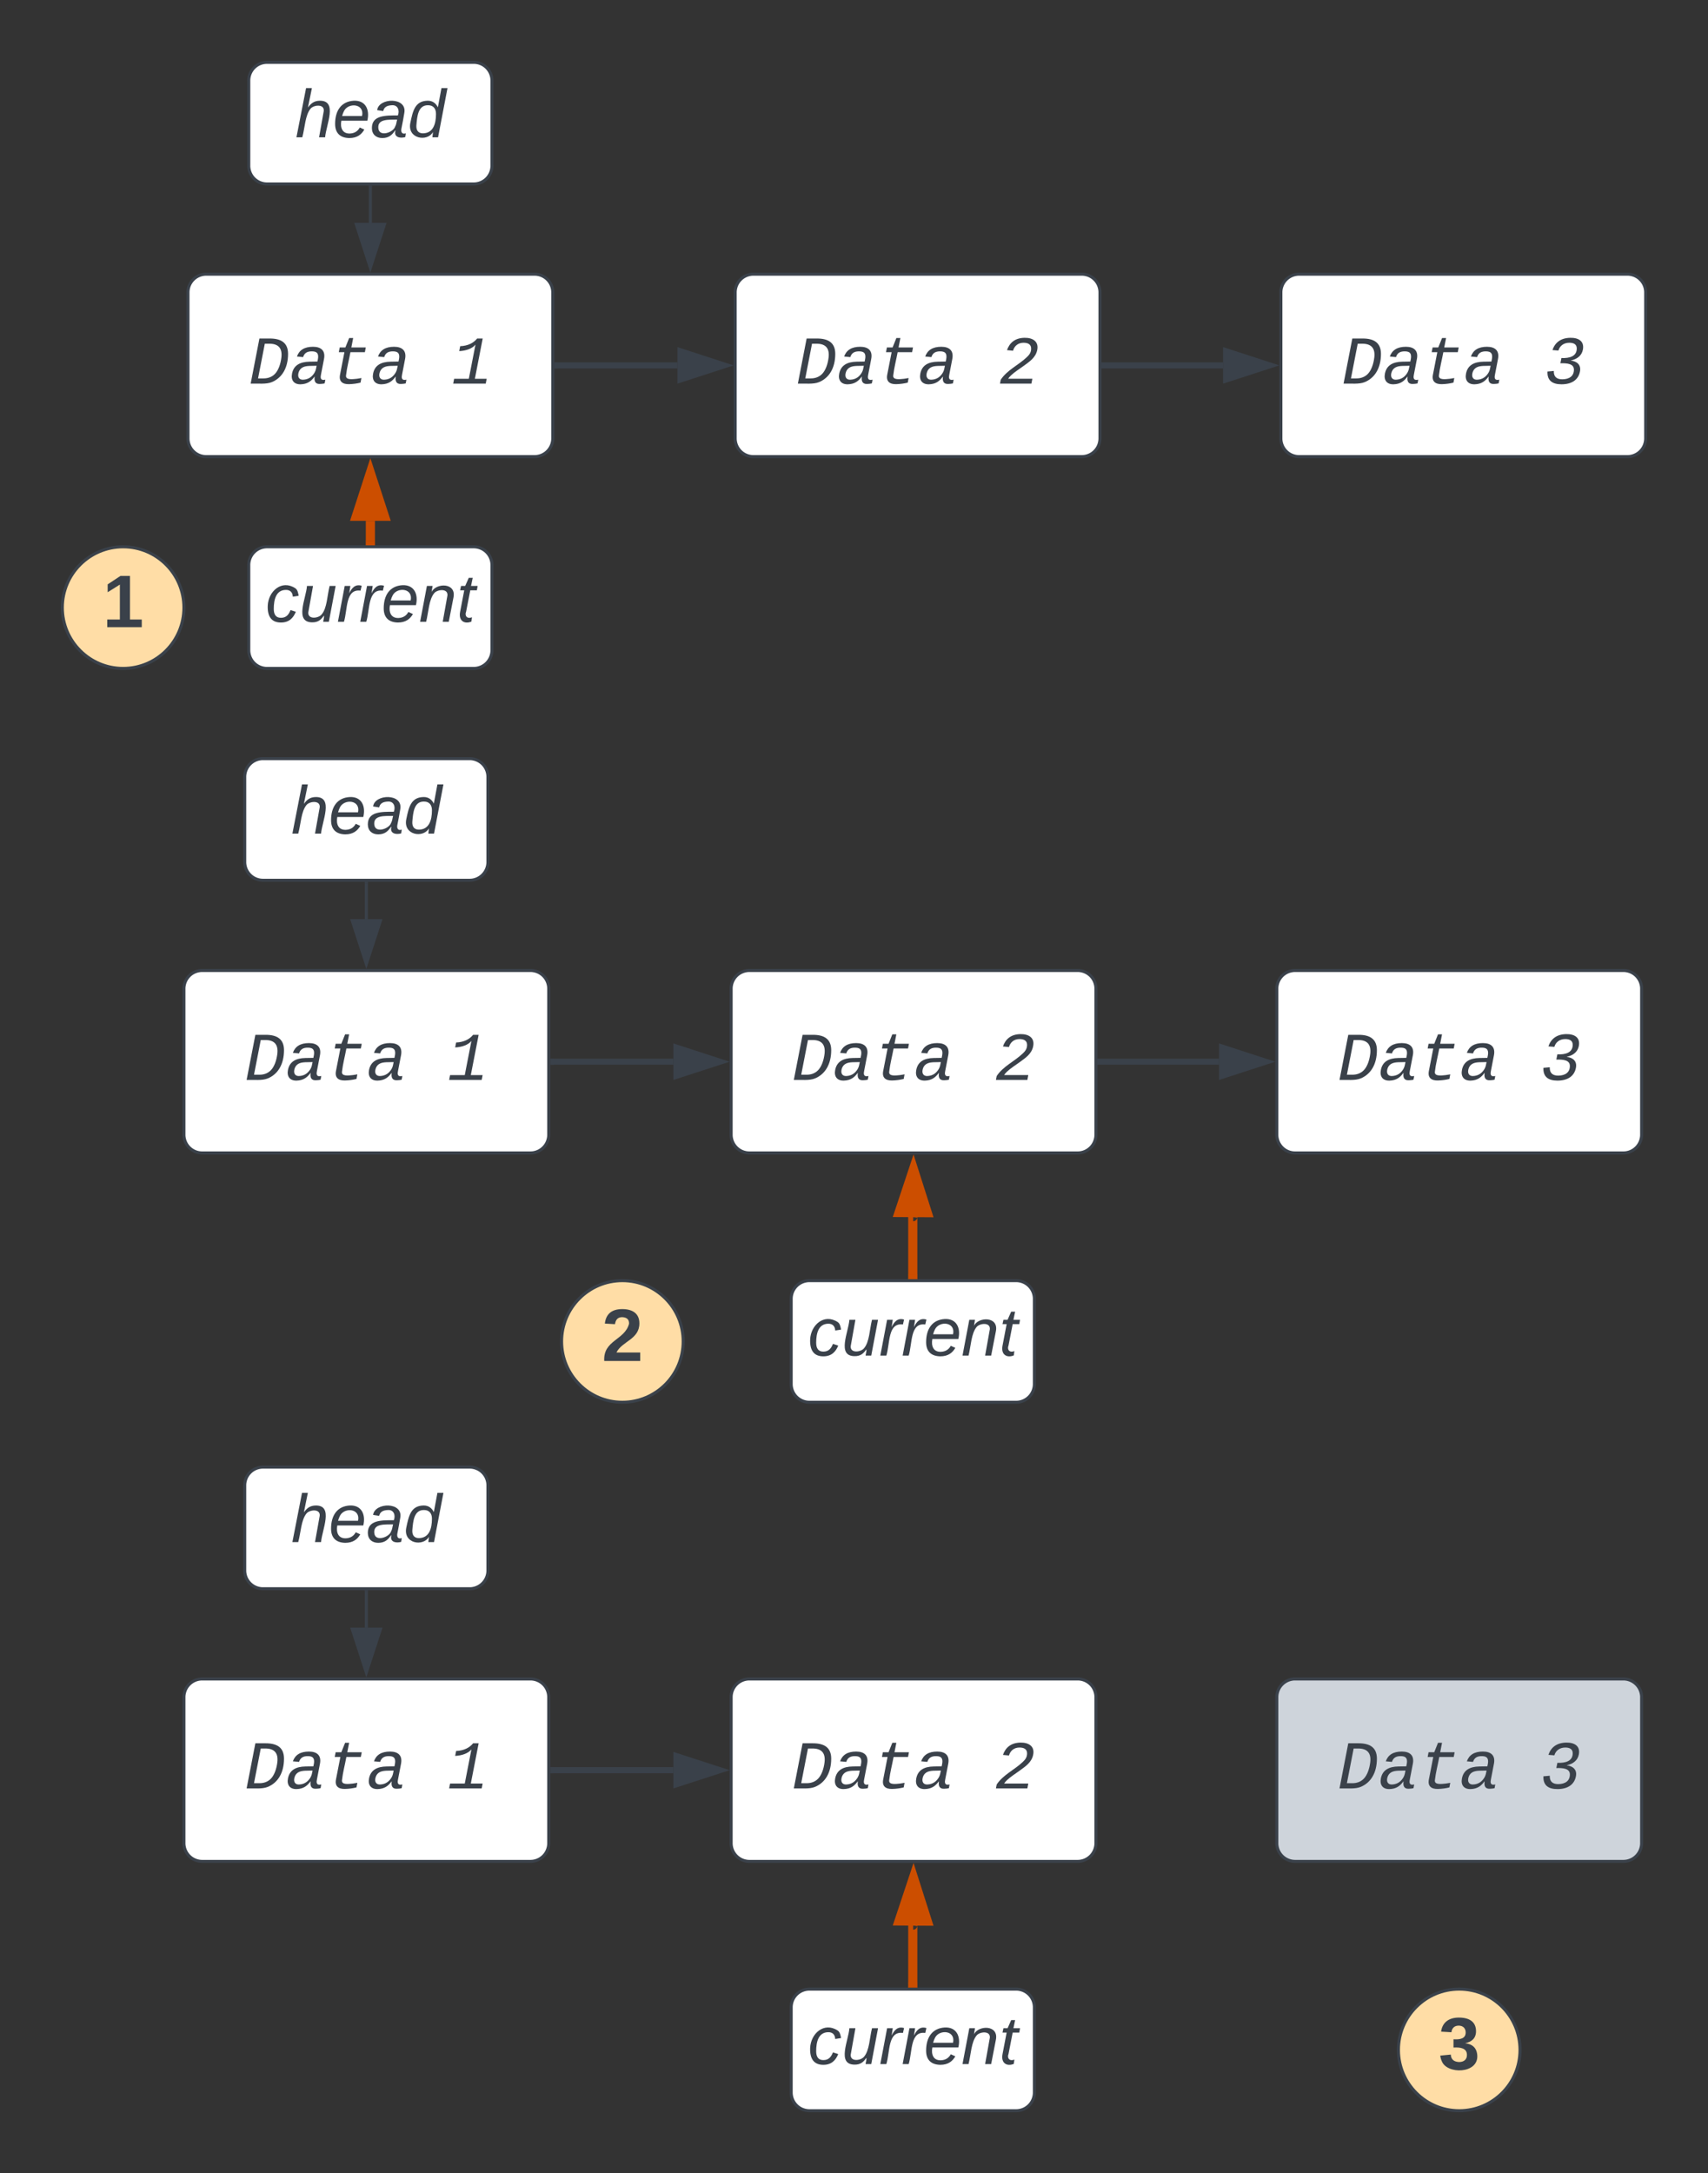
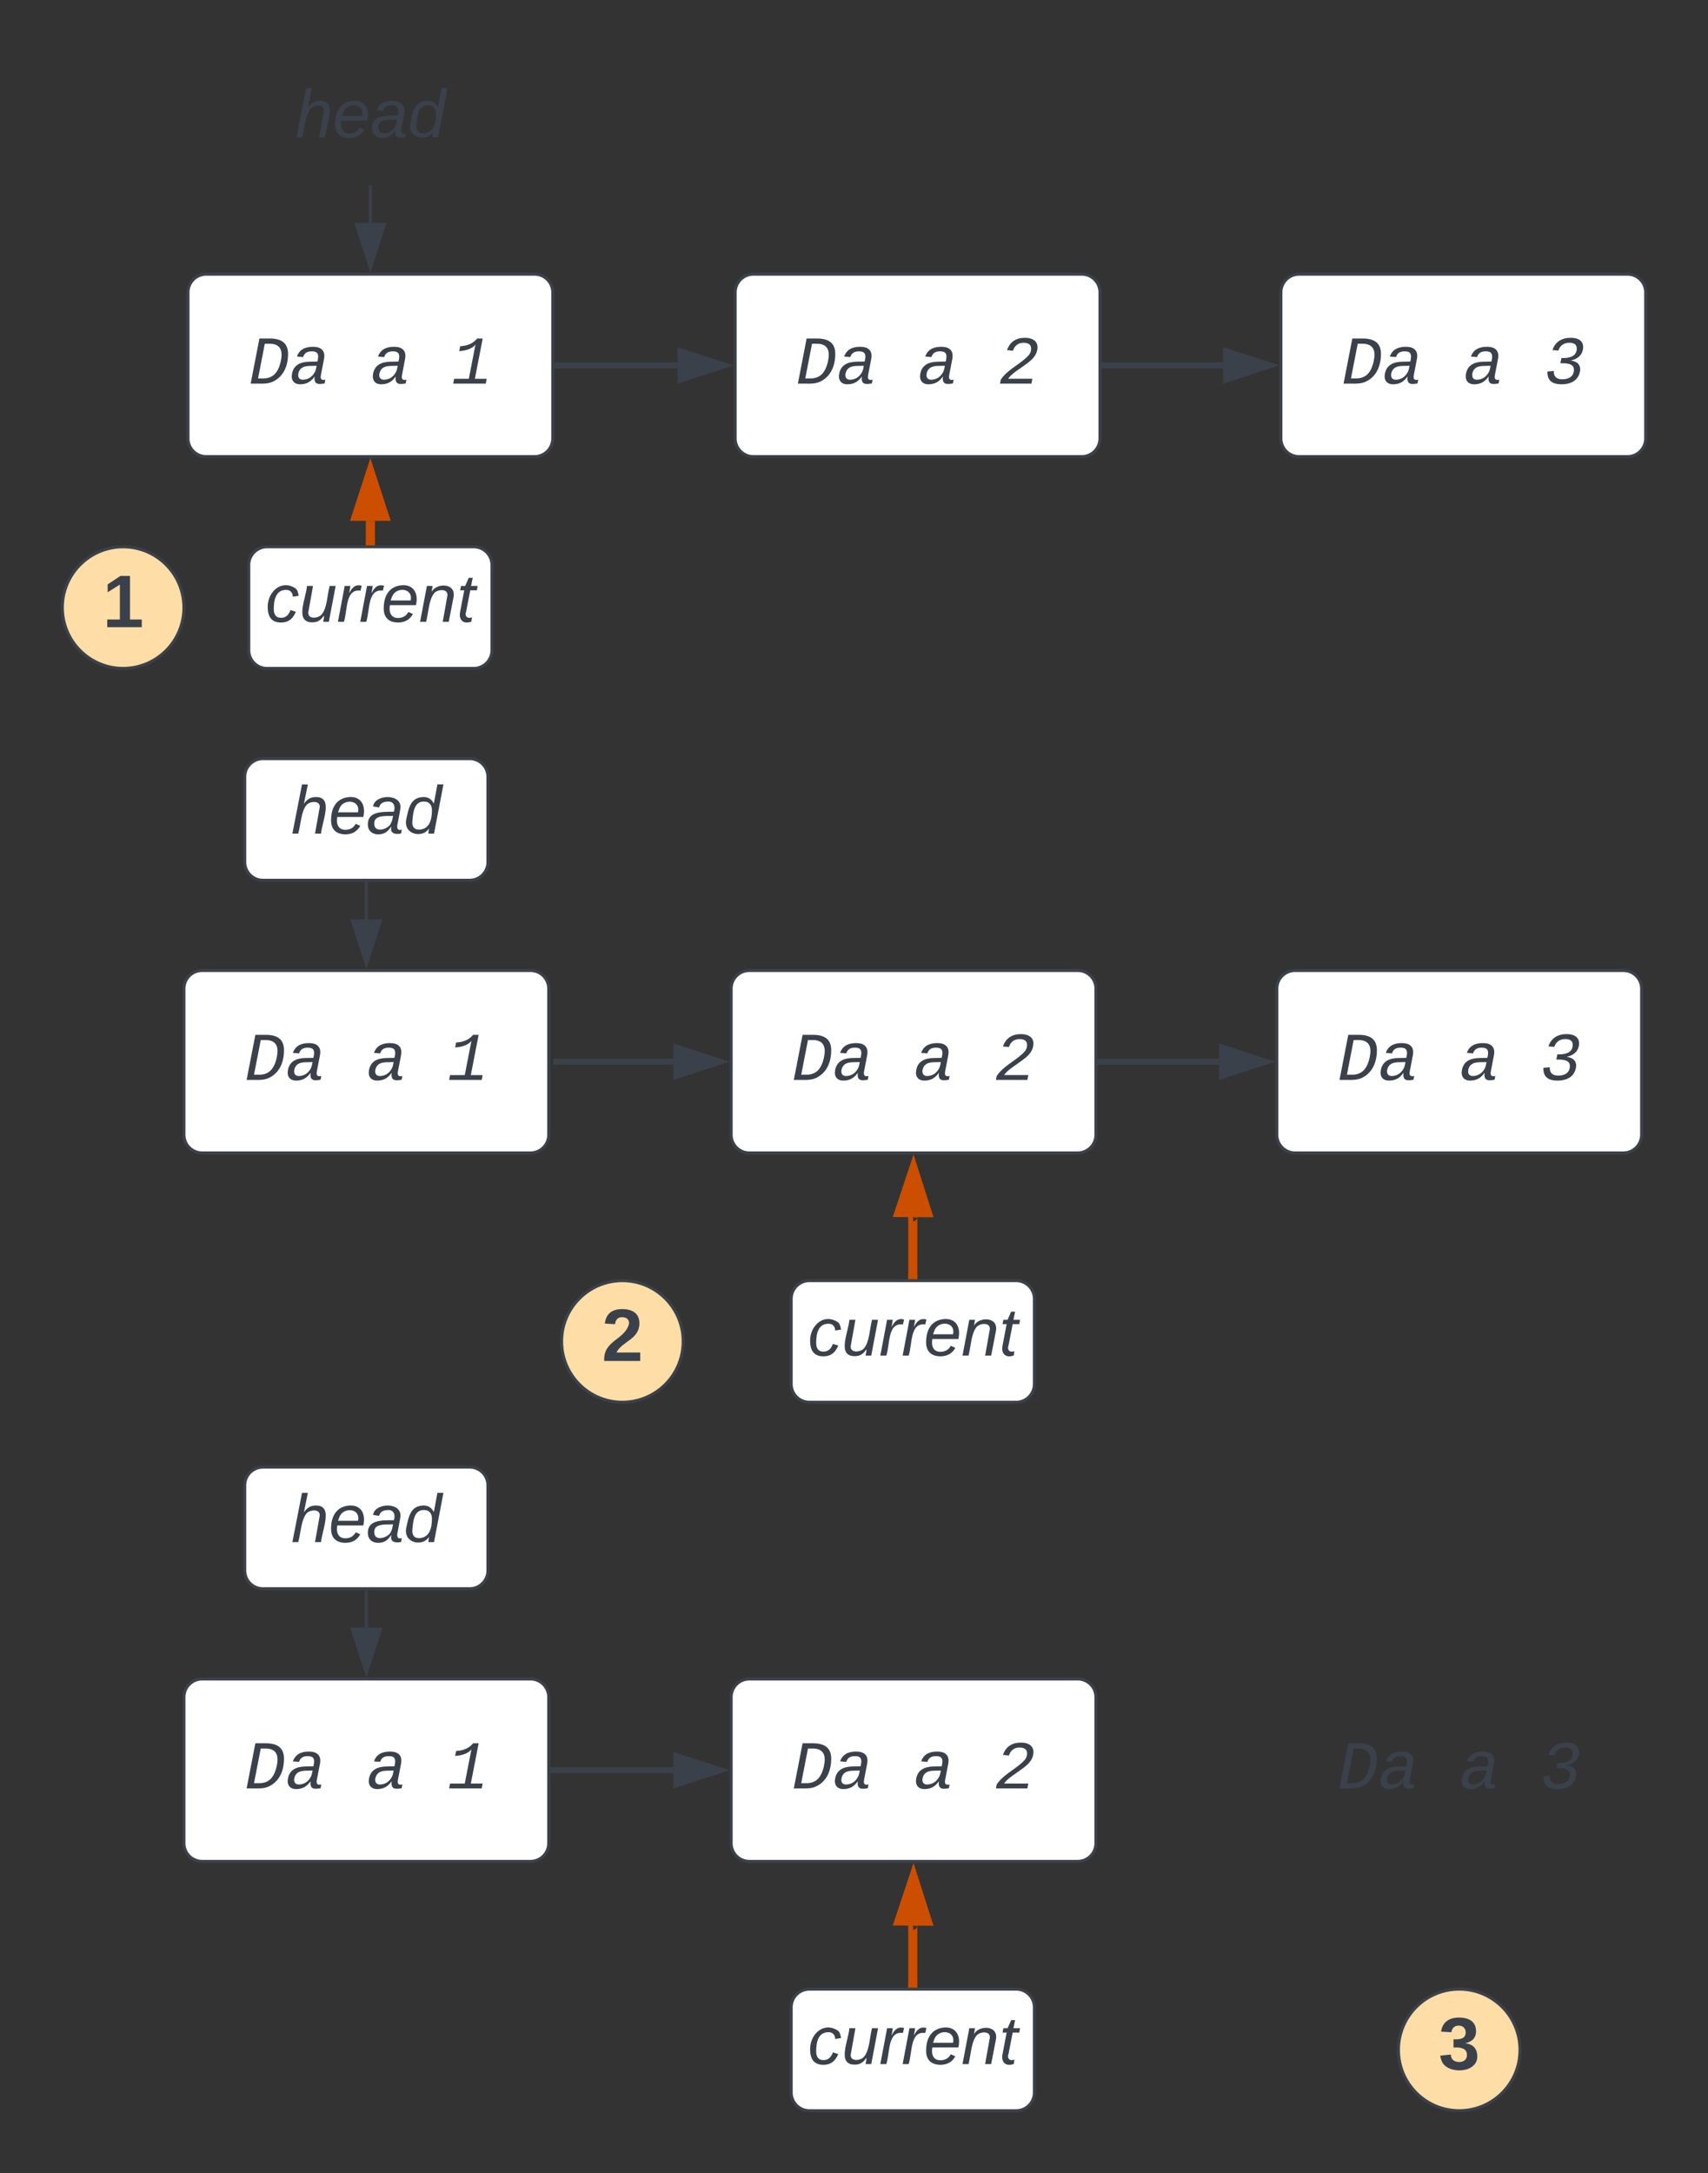
<svg xmlns="http://www.w3.org/2000/svg" xmlns:ns1="lucid" xmlns:xlink="http://www.w3.org/1999/xlink" width="561.83" height="714.67">
  <rect width="100%" height="100%" fill="#333333" stroke="none" />
  <g transform="translate(-235.271 -137.5)" ns1:page-tab-id="0_0">
    <path d="M297.1 233.67a6 6 0 0 1 6-6h108a6 6 0 0 1 6 6v48a6 6 0 0 1-6 6h-108a6 6 0 0 1-6-6z" stroke="#3a414a" fill="#fff" />
    <use xlink:href="#a" transform="matrix(1,0,0,1,302.104,232.667) translate(14.993 31)" />
    <use xlink:href="#b" transform="matrix(1,0,0,1,302.104,232.667) translate(81.671 31)" />
    <path d="M477.1 233.67a6 6 0 0 1 6-6h108a6 6 0 0 1 6 6v48a6 6 0 0 1-6 6h-108a6 6 0 0 1-6-6z" stroke="#3a414a" fill="#fff" />
    <use xlink:href="#a" transform="matrix(1,0,0,1,482.104,232.667) translate(14.993 31)" />
    <use xlink:href="#c" transform="matrix(1,0,0,1,482.104,232.667) translate(81.671 31)" />
    <path d="M418.6 257.67h39.5" stroke="#3a414a" stroke-width="2" fill="none" />
    <path d="M418.63 258.67h-1.03v-2h1.03z" stroke="#3a414a" stroke-width=".05" fill="#3a414a" />
    <path d="M473.37 257.67l-14.27 4.63v-9.27z" stroke="#3a414a" stroke-width="2" fill="#3a414a" />
-     <path d="M317.1 164a6 6 0 0 1 6-6h68a6 6 0 0 1 6 6v28a6 6 0 0 1-6 6h-68a6 6 0 0 1-6-6z" stroke="#3a414a" fill="#fff" />
    <use xlink:href="#d" transform="matrix(1,0,0,1,322.104,163) translate(10.309 19.653)" />
    <path d="M357.1 199v11.78" stroke="#3a414a" fill="none" />
    <path d="M357.6 199h-1v-.5h1z" stroke="#3a414a" stroke-width=".05" fill="#3a414a" />
    <path d="M357.1 225.55l-4.63-14.27h9.27z" stroke="#3a414a" fill="#3a414a" />
    <path d="M656.6 233.67a6 6 0 0 1 6-6h108a6 6 0 0 1 6 6v48a6 6 0 0 1-6 6h-108a6 6 0 0 1-6-6z" stroke="#3a414a" fill="#fff" />
    <use xlink:href="#a" transform="matrix(1,0,0,1,661.604,232.667) translate(14.993 31)" />
    <use xlink:href="#e" transform="matrix(1,0,0,1,661.604,232.667) translate(81.671 31)" />
    <path d="M598.1 257.67h39.5M598.13 257.67h-1.03" stroke="#3a414a" stroke-width="2" fill="none" />
    <path d="M652.87 257.67l-14.27 4.63v-9.27z" stroke="#3a414a" stroke-width="2" fill="#3a414a" />
    <path d="M295.77 337.33c0 11.05-8.95 20-20 20-11.04 0-20-8.95-20-20 0-11.04 8.96-20 20-20 11.05 0 20 8.96 20 20z" stroke="#3a414a" fill="#ffdda6" />
    <use xlink:href="#f" transform="matrix(1,0,0,1,260.771,322.333) translate(8.215 21.431)" />
    <path d="M317.1 323.33a6 6 0 0 1 6-6h68a6 6 0 0 1 6 6v28a6 6 0 0 1-6 6h-68a6 6 0 0 1-6-6z" stroke="#3a414a" fill="#fff" />
    <use xlink:href="#g" transform="matrix(1,0,0,1,322.104,322.333) translate(0.494 19.653)" />
    <path d="M357.1 315.33v-6.54" stroke="#cc4e00" stroke-width="3" fill="none" />
    <path d="M358.6 316.83h-3v-1.53h3z" stroke="#cc4e00" stroke-width=".05" fill="#cc4e00" />
    <path d="M357.1 293.02l4.64 14.27h-9.27z" stroke="#cc4e00" stroke-width="3" fill="#cc4e00" />
    <path d="M295.77 462.67a6 6 0 0 1 6-6h108a6 6 0 0 1 6 6v48a6 6 0 0 1-6 6h-108a6 6 0 0 1-6-6z" stroke="#3a414a" fill="#fff" />
    <use xlink:href="#h" transform="matrix(1,0,0,1,300.771,461.667) translate(14.993 31)" />
    <use xlink:href="#i" transform="matrix(1,0,0,1,300.771,461.667) translate(81.671 31)" />
    <path d="M475.77 462.67a6 6 0 0 1 6-6h108a6 6 0 0 1 6 6v48a6 6 0 0 1-6 6h-108a6 6 0 0 1-6-6z" stroke="#3a414a" fill="#fff" />
    <use xlink:href="#h" transform="matrix(1,0,0,1,480.771,461.667) translate(14.993 31)" />
    <use xlink:href="#j" transform="matrix(1,0,0,1,480.771,461.667) translate(81.671 31)" />
    <path d="M417.27 486.67h39.5" stroke="#3a414a" stroke-width="2" fill="none" />
-     <path d="M417.3 487.67h-1.03v-2h1.03z" stroke="#3a414a" stroke-width=".05" fill="#3a414a" />
    <path d="M472.04 486.67l-14.27 4.63v-9.27z" stroke="#3a414a" stroke-width="2" fill="#3a414a" />
    <path d="M315.77 393a6 6 0 0 1 6-6h68a6 6 0 0 1 6 6v28a6 6 0 0 1-6 6h-68a6 6 0 0 1-6-6z" stroke="#3a414a" fill="#fff" />
    <use xlink:href="#d" transform="matrix(1,0,0,1,320.771,392) translate(10.309 19.653)" />
    <path d="M355.77 428v11.78" stroke="#3a414a" fill="none" />
    <path d="M356.27 428h-1v-.5h1z" stroke="#3a414a" stroke-width=".05" fill="#3a414a" />
    <path d="M355.77 454.55l-4.63-14.27h9.27z" stroke="#3a414a" fill="#3a414a" />
    <path d="M655.27 462.67a6 6 0 0 1 6-6h108a6 6 0 0 1 6 6v48a6 6 0 0 1-6 6h-108a6 6 0 0 1-6-6z" stroke="#3a414a" fill="#fff" />
    <use xlink:href="#h" transform="matrix(1,0,0,1,660.271,461.667) translate(14.993 31)" />
    <use xlink:href="#k" transform="matrix(1,0,0,1,660.271,461.667) translate(81.671 31)" />
    <path d="M596.77 486.67h39.5M596.8 486.67h-1.03" stroke="#3a414a" stroke-width="2" fill="none" />
    <path d="M651.53 486.67l-14.26 4.63v-9.27z" stroke="#3a414a" stroke-width="2" fill="#3a414a" />
    <path d="M460 578.67c0 11.04-8.95 20-20 20s-20-8.96-20-20c0-11.05 8.95-20 20-20s20 8.95 20 20z" stroke="#3a414a" fill="#ffdda6" />
    <use xlink:href="#l" transform="matrix(1,0,0,1,425,563.667) translate(8.215 21.431)" />
    <path d="M495.52 564.67a6 6 0 0 1 6-6h68a6 6 0 0 1 6 6v28a6 6 0 0 1-6 6h-68a6 6 0 0 1-6-6z" stroke="#3a414a" fill="#fff" />
    <use xlink:href="#g" transform="matrix(1,0,0,1,500.521,563.667) translate(0.494 19.653)" />
    <path d="M535.52 556.67v-18.94a.07.07 0 0 1 .07-.06h.05" stroke="#cc4e00" stroke-width="3" fill="none" />
    <path d="M537.02 558.17h-3v-1.54h3z" stroke="#cc4e00" stroke-width=".05" fill="#cc4e00" />
    <path d="M535.74 522.02l4.55 14.3-9.28-.06z" stroke="#cc4e00" stroke-width="3" fill="#cc4e00" />
    <path d="M295.77 695.67a6 6 0 0 1 6-6h108a6 6 0 0 1 6 6v48a6 6 0 0 1-6 6h-108a6 6 0 0 1-6-6z" stroke="#3a414a" fill="#fff" />
    <use xlink:href="#h" transform="matrix(1,0,0,1,300.771,694.667) translate(14.993 31)" />
    <use xlink:href="#i" transform="matrix(1,0,0,1,300.771,694.667) translate(81.671 31)" />
    <path d="M475.77 695.67a6 6 0 0 1 6-6h108a6 6 0 0 1 6 6v48a6 6 0 0 1-6 6h-108a6 6 0 0 1-6-6z" stroke="#3a414a" fill="#fff" />
    <use xlink:href="#h" transform="matrix(1,0,0,1,480.771,694.667) translate(14.993 31)" />
    <use xlink:href="#j" transform="matrix(1,0,0,1,480.771,694.667) translate(81.671 31)" />
    <path d="M417.27 719.67h39.5" stroke="#3a414a" stroke-width="2" fill="none" />
    <path d="M417.3 720.67h-1.03v-2h1.03z" stroke="#3a414a" stroke-width=".05" fill="#3a414a" />
    <path d="M472.04 719.67l-14.27 4.63v-9.27z" stroke="#3a414a" stroke-width="2" fill="#3a414a" />
    <path d="M315.77 626a6 6 0 0 1 6-6h68a6 6 0 0 1 6 6v28a6 6 0 0 1-6 6h-68a6 6 0 0 1-6-6z" stroke="#3a414a" fill="#fff" />
    <use xlink:href="#d" transform="matrix(1,0,0,1,320.771,625) translate(10.309 19.653)" />
    <path d="M355.77 661v11.78" stroke="#3a414a" fill="none" />
    <path d="M356.27 661h-1v-.5h1z" stroke="#3a414a" stroke-width=".05" fill="#3a414a" />
    <path d="M355.77 687.55l-4.63-14.27h9.27z" stroke="#3a414a" fill="#3a414a" />
-     <path d="M655.27 695.67a6 6 0 0 1 6-6h108a6 6 0 0 1 6 6v48a6 6 0 0 1-6 6h-108a6 6 0 0 1-6-6z" stroke="#3a414a" fill="#ced4db" />
    <use xlink:href="#h" transform="matrix(1,0,0,1,660.271,694.667) translate(14.993 31)" />
    <use xlink:href="#k" transform="matrix(1,0,0,1,660.271,694.667) translate(81.671 31)" />
    <path d="M735.27 811.67c0 11.04-8.95 20-20 20-11.04 0-20-8.96-20-20 0-11.05 8.96-20 20-20 11.05 0 20 8.95 20 20z" stroke="#3a414a" fill="#ffdda6" />
    <g>
      <use xlink:href="#m" transform="matrix(1,0,0,1,700.271,796.667) translate(8.215 21.431)" />
    </g>
    <path d="M495.52 797.67a6 6 0 0 1 6-6h68a6 6 0 0 1 6 6v28a6 6 0 0 1-6 6h-68a6 6 0 0 1-6-6z" stroke="#3a414a" fill="#fff" />
    <g>
      <use xlink:href="#g" transform="matrix(1,0,0,1,500.521,796.667) translate(0.494 19.653)" />
    </g>
    <path d="M535.52 789.67v-18.94a.07.07 0 0 1 .07-.06h.05" stroke="#cc4e00" stroke-width="3" fill="none" />
    <path d="M537.02 791.17h-3v-1.54h3z" stroke="#cc4e00" stroke-width=".05" fill="#cc4e00" />
    <path d="M535.74 755.02l4.55 14.3-9.28-.06z" stroke="#cc4e00" stroke-width="3" fill="#cc4e00" />
    <defs>
      <path fill="#3a414a" d="M630-1349c335 0 545 126 545 459 0 418-179 721-489 846C517 24 281-7 57 0l262-1349h311zm346 567c33-285-98-417-375-411H480L278-156h162c141 0 254-45 341-133 100-101 170-285 195-493" id="n" />
      <path fill="#3a414a" d="M948-272c-17 76-19 161 70 161 21 0 42-3 60-7L1056-6c-45 10-88 14-142 16-138 6-175-86-155-217h-6C661-83 550 15 337 20 138 24 42-104 82-302c49-247 238-349 523-354l236-4c9-47 22-94 22-148 0-118-65-155-184-157-151-3-231 57-266 172l-185-17c67-189 220-292 480-292 245 0 377 119 330 364zm-678-27c-21 109 31 185 140 182 176-5 282-102 348-217 37-66 43-123 59-200-145 7-304-9-409 44-71 36-119 96-138 191" id="o" />
-       <path fill="#3a414a" d="M574 16c-199 5-309-85-269-285l131-671H268l27-142h170l113-282h120l-55 282h432l-27 142H616c-43 233-105 457-132 696-16 144 198 111 324 99 46-6 96-14 136-22L918-30C819-5 700 13 574 16" id="p" />
      <g id="a">
        <use transform="matrix(0.011,0,0,0.011,0,0)" xlink:href="#n" />
        <use transform="matrix(0.011,0,0,0.011,13.336,0)" xlink:href="#o" />
        <use transform="matrix(0.011,0,0,0.011,26.671,0)" xlink:href="#p" />
        <use transform="matrix(0.011,0,0,0.011,40.007,0)" xlink:href="#o" />
      </g>
      <path fill="#3a414a" d="M261-1120c230-8 401-96 507-229h166L700-145h353L1025 0H52l28-145h439l199-1021c-97 119-281 184-486 194" id="q" />
      <use transform="matrix(0.011,0,0,0.011,0,0)" xlink:href="#q" id="b" />
      <path fill="#3a414a" d="M772-1370c250-5 434 113 380 368-48 227-231 344-394 464-130 96-274 183-388 290-35 33-63 67-86 102h723L979 0H39l23-117c190-289 528-436 773-668 71-67 136-137 136-262 0-129-96-175-227-175-165 0-275 97-315 238l-180-17c75-217 236-364 523-369" id="r" />
      <use transform="matrix(0.011,0,0,0.011,0,0)" xlink:href="#r" id="c" />
      <path fill="#3a414a" d="M67-158c15-20 31-36 64-36 94 0 33 127 27 194h-32l25-140c3-38-53-32-70-12C52-117 51-51 37 0H6l51-261h31" id="s" />
      <path fill="#3a414a" d="M111-194c62-3 86 47 72 106H45c-7 38 6 69 45 68 27-1 43-14 53-32l24 11C152-15 129 4 87 4 38 3 12-23 12-71c0-70 32-119 99-123zm44 81c14-66-71-72-95-28-4 8-8 17-11 28h106" id="t" />
      <path fill="#3a414a" d="M165-48c-4 18 1 34 23 27l-3 20c-29 8-62 0-52-35h-2C116-14 99 4 63 4 30 4 8-16 8-49c0-68 71-67 138-67 10-26 0-56-31-54-26 1-42 9-47 31l-32-5c8-67 160-71 144 15-5 28-9 54-15 81zM42-50c3 52 80 24 89-6 7-12 7-24 11-38-47 1-103-4-100 44" id="u" />
      <path fill="#3a414a" d="M133-28C103 26-5 8 13-77c13-62 24-115 90-117 29-1 46 15 56 35l19-102h32L160 0h-30zM45-64c-2 27 10 43 35 43 54-1 69-50 69-103 0-29-15-46-42-46-53-1-58 58-62 106" id="v" />
      <g id="d">
        <use transform="matrix(0.062,0,0,0.062,0,0)" xlink:href="#s" />
        <use transform="matrix(0.062,0,0,0.062,12.346,0)" xlink:href="#t" />
        <use transform="matrix(0.062,0,0,0.062,24.691,0)" xlink:href="#u" />
        <use transform="matrix(0.062,0,0,0.062,37.037,0)" xlink:href="#v" />
      </g>
      <path fill="#3a414a" d="M794-689c173 21 307 121 272 319-46 257-247 390-554 390C242 20 81-90 93-362l190-17c-8 173 87 252 258 250 204-3 343-96 343-288 0-182-207-196-405-192l31-156c246 10 459-51 459-286 0-122-89-172-225-171-169 1-285 96-324 233l-178-14c75-223 246-362 532-367 246-5 426 101 378 354-35 181-173 283-357 323" id="w" />
      <use transform="matrix(0.011,0,0,0.011,0,0)" xlink:href="#w" id="e" />
      <path fill="#3a414a" d="M23 0v-37h61v-169l-59 37v-38l62-41h46v211h57V0H23" id="x" />
      <use transform="matrix(0.068,0,0,0.068,0,0)" xlink:href="#x" id="f" />
      <path fill="#3a414a" d="M44-68c0 29 11 47 38 47 30 0 42-19 51-41l28 9C148-21 126 4 82 4 31 4 10-29 12-85c3-77 74-140 146-93 12 8 15 23 18 40l-31 5c-1-22-13-36-36-36-52 0-65 49-65 101" id="y" />
      <path fill="#3a414a" d="M67 3c-93-2-31-127-26-193h32L48-50c-3 39 53 32 70 12 30-34 30-101 43-152h32L157 0h-30c1-10 6-24 4-33-14 20-29 37-64 36" id="z" />
      <path fill="#3a414a" d="M66-151c12-25 30-51 66-40l-6 26C45-176 58-65 38 0H6l36-190h30" id="A" />
      <path fill="#3a414a" d="M67-158c22-48 132-52 116 29L158 0h-32l25-140c3-38-53-32-70-12C52-117 51-52 38 0H6l36-190h30" id="B" />
      <path fill="#3a414a" d="M51-54c-9 22 5 41 31 30L79-1C43 14 10-4 19-52l22-115H19l5-23h22l19-43h21l-9 43h35l-4 23H73" id="C" />
      <g id="g">
        <use transform="matrix(0.062,0,0,0.062,0,0)" xlink:href="#y" />
        <use transform="matrix(0.062,0,0,0.062,11.111,0)" xlink:href="#z" />
        <use transform="matrix(0.062,0,0,0.062,23.457,0)" xlink:href="#A" />
        <use transform="matrix(0.062,0,0,0.062,30.802,0)" xlink:href="#A" />
        <use transform="matrix(0.062,0,0,0.062,38.148,0)" xlink:href="#t" />
        <use transform="matrix(0.062,0,0,0.062,50.494,0)" xlink:href="#B" />
        <use transform="matrix(0.062,0,0,0.062,62.84,0)" xlink:href="#C" />
      </g>
      <g id="h">
        <use transform="matrix(0.011,0,0,0.011,0,0)" xlink:href="#n" />
        <use transform="matrix(0.011,0,0,0.011,13.336,0)" xlink:href="#o" />
        <use transform="matrix(0.011,0,0,0.011,26.671,0)" xlink:href="#p" />
        <use transform="matrix(0.011,0,0,0.011,40.007,0)" xlink:href="#o" />
      </g>
      <use transform="matrix(0.011,0,0,0.011,0,0)" xlink:href="#q" id="i" />
      <use transform="matrix(0.011,0,0,0.011,0,0)" xlink:href="#r" id="j" />
      <use transform="matrix(0.011,0,0,0.011,0,0)" xlink:href="#w" id="k" />
      <path fill="#3a414a" d="M182-182c0 78-84 86-111 141h115V0H12c-6-101 99-100 120-180 1-22-12-31-33-32-23 0-32 14-35 34l-49-3c5-45 32-70 84-70 51 0 83 22 83 69" id="D" />
      <use transform="matrix(0.068,0,0,0.068,0,0)" xlink:href="#D" id="l" />
      <path fill="#3a414a" d="M128-127c34 4 56 21 59 58 7 91-148 94-172 28-4-9-6-17-7-26l51-5c1 24 16 35 40 36 23 0 39-12 38-36-1-31-31-36-65-34v-40c32 2 59-3 59-33 0-20-13-33-34-33s-33 13-35 32l-50-3c6-44 37-68 86-68 50 0 83 20 83 66 0 35-22 52-53 58" id="E" />
      <use transform="matrix(0.068,0,0,0.068,0,0)" xlink:href="#E" id="m" />
    </defs>
  </g>
</svg>